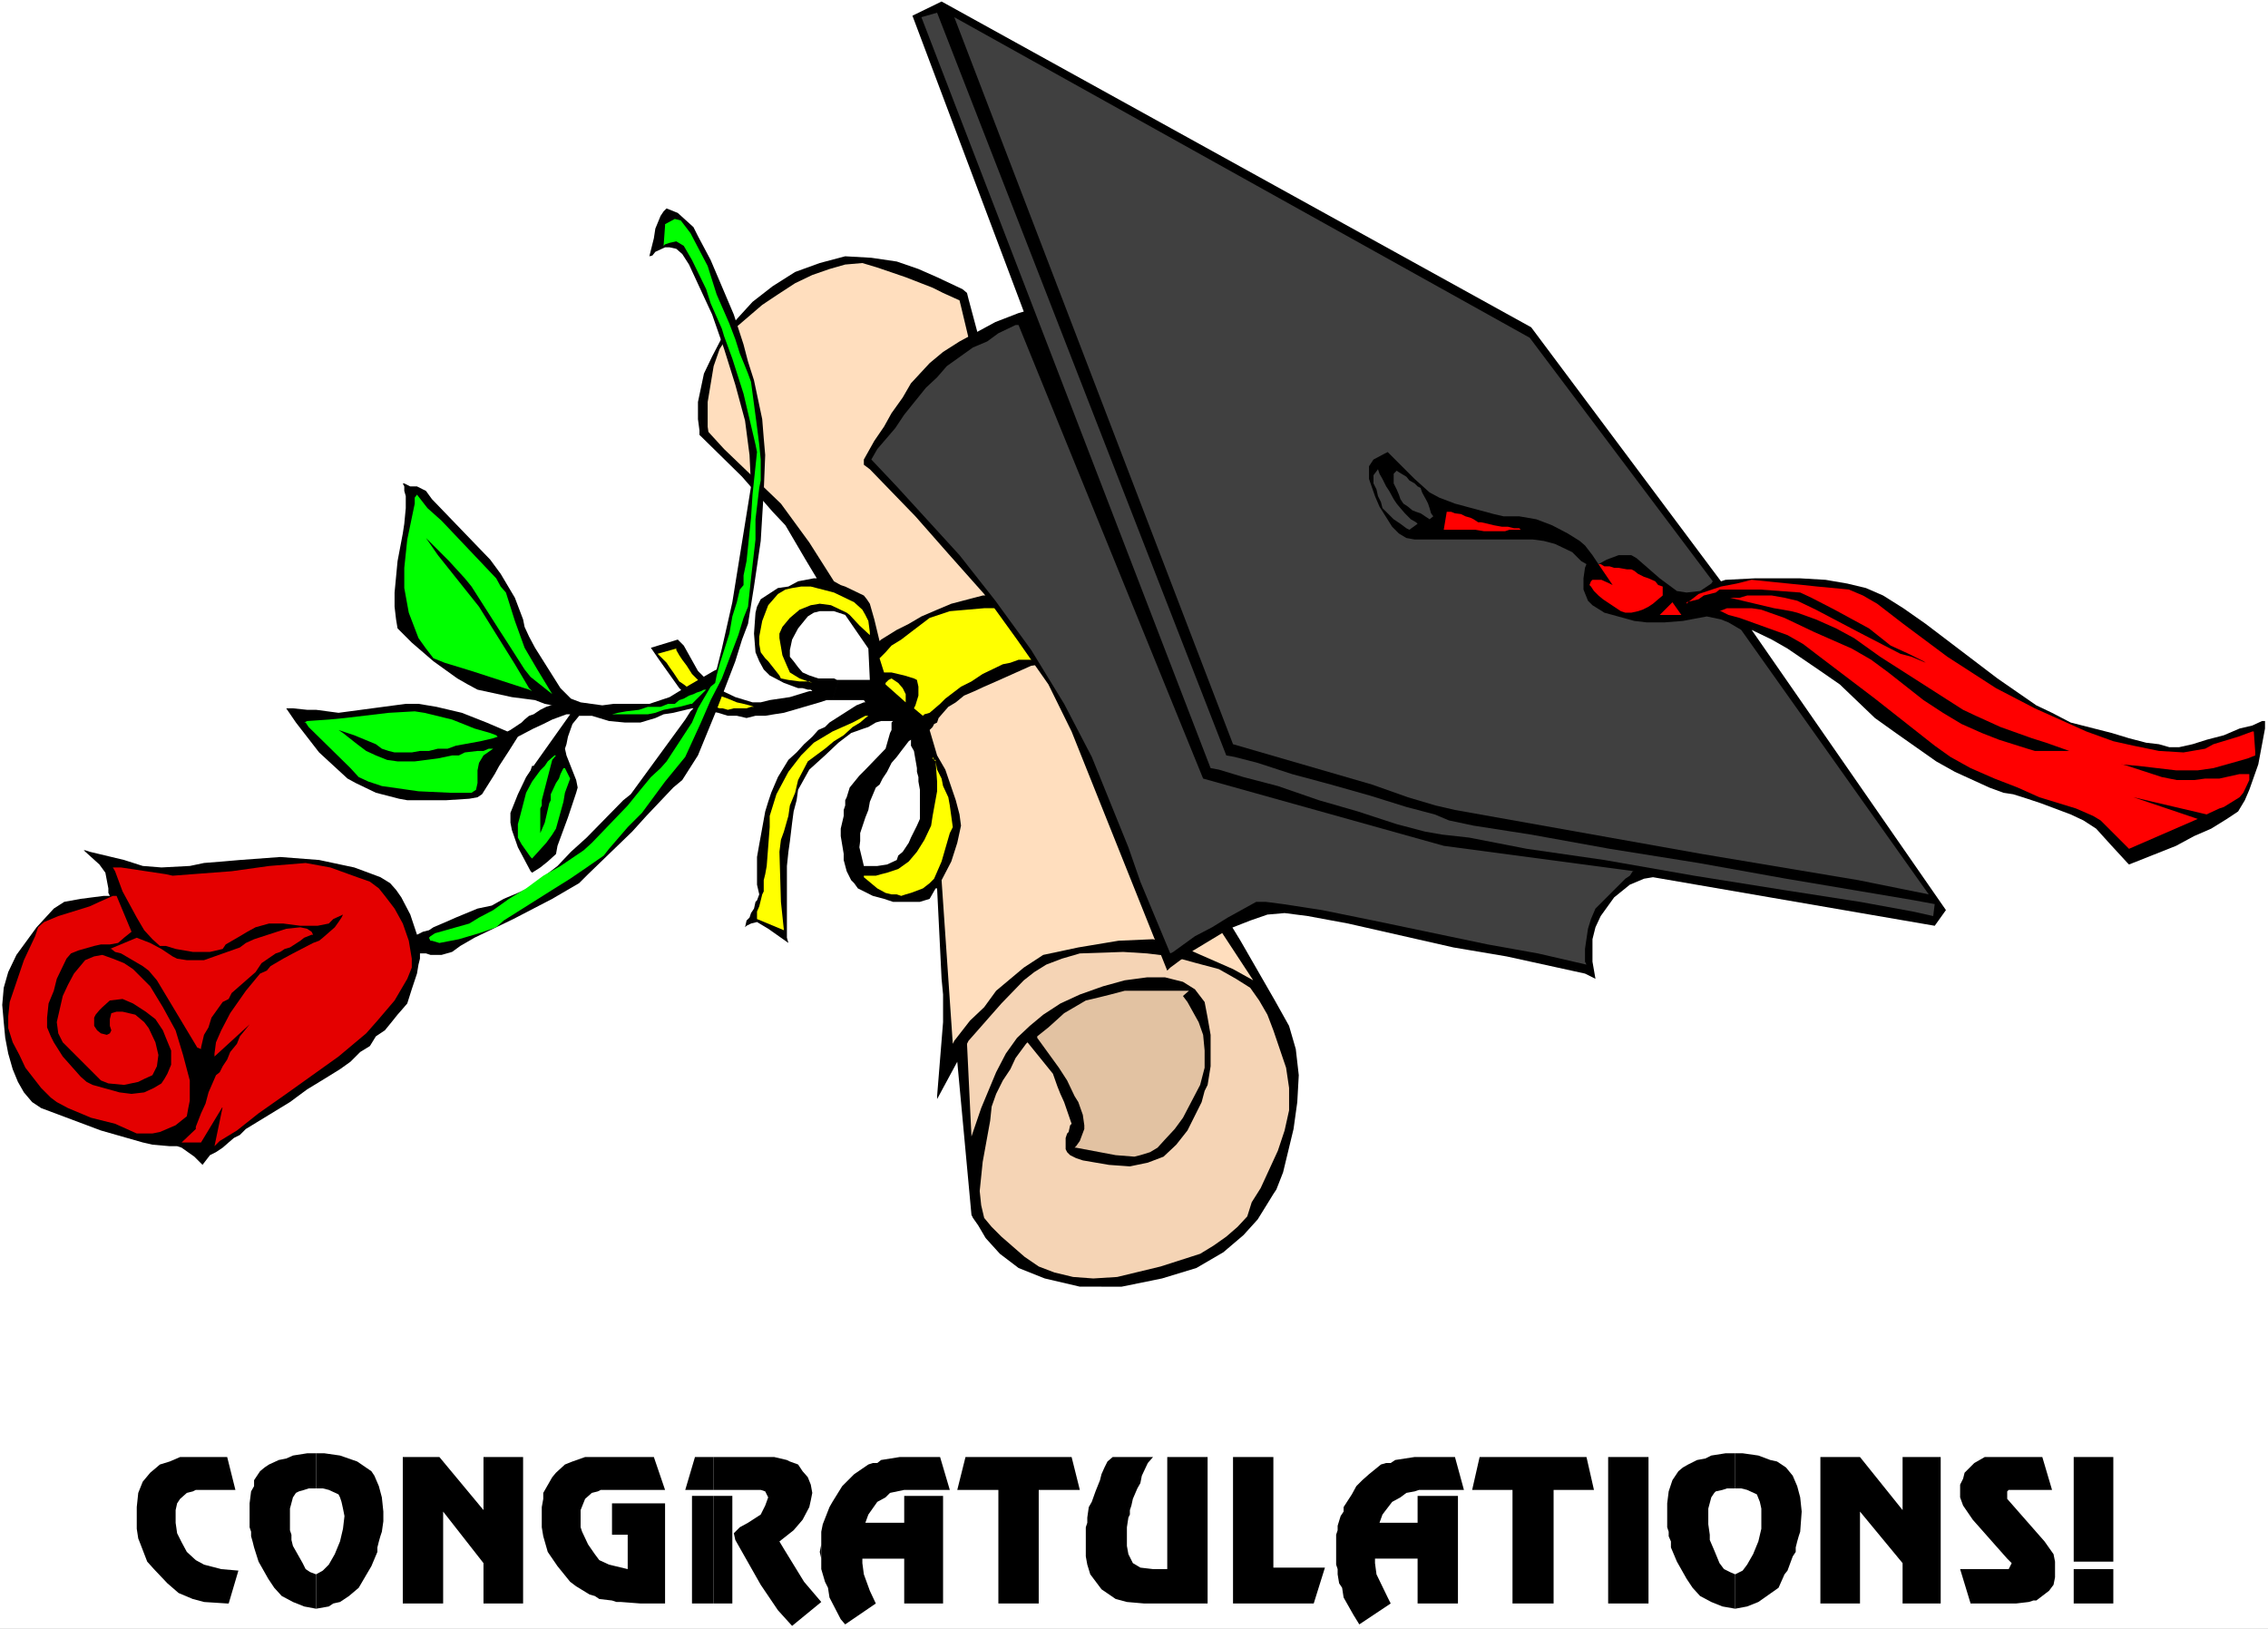
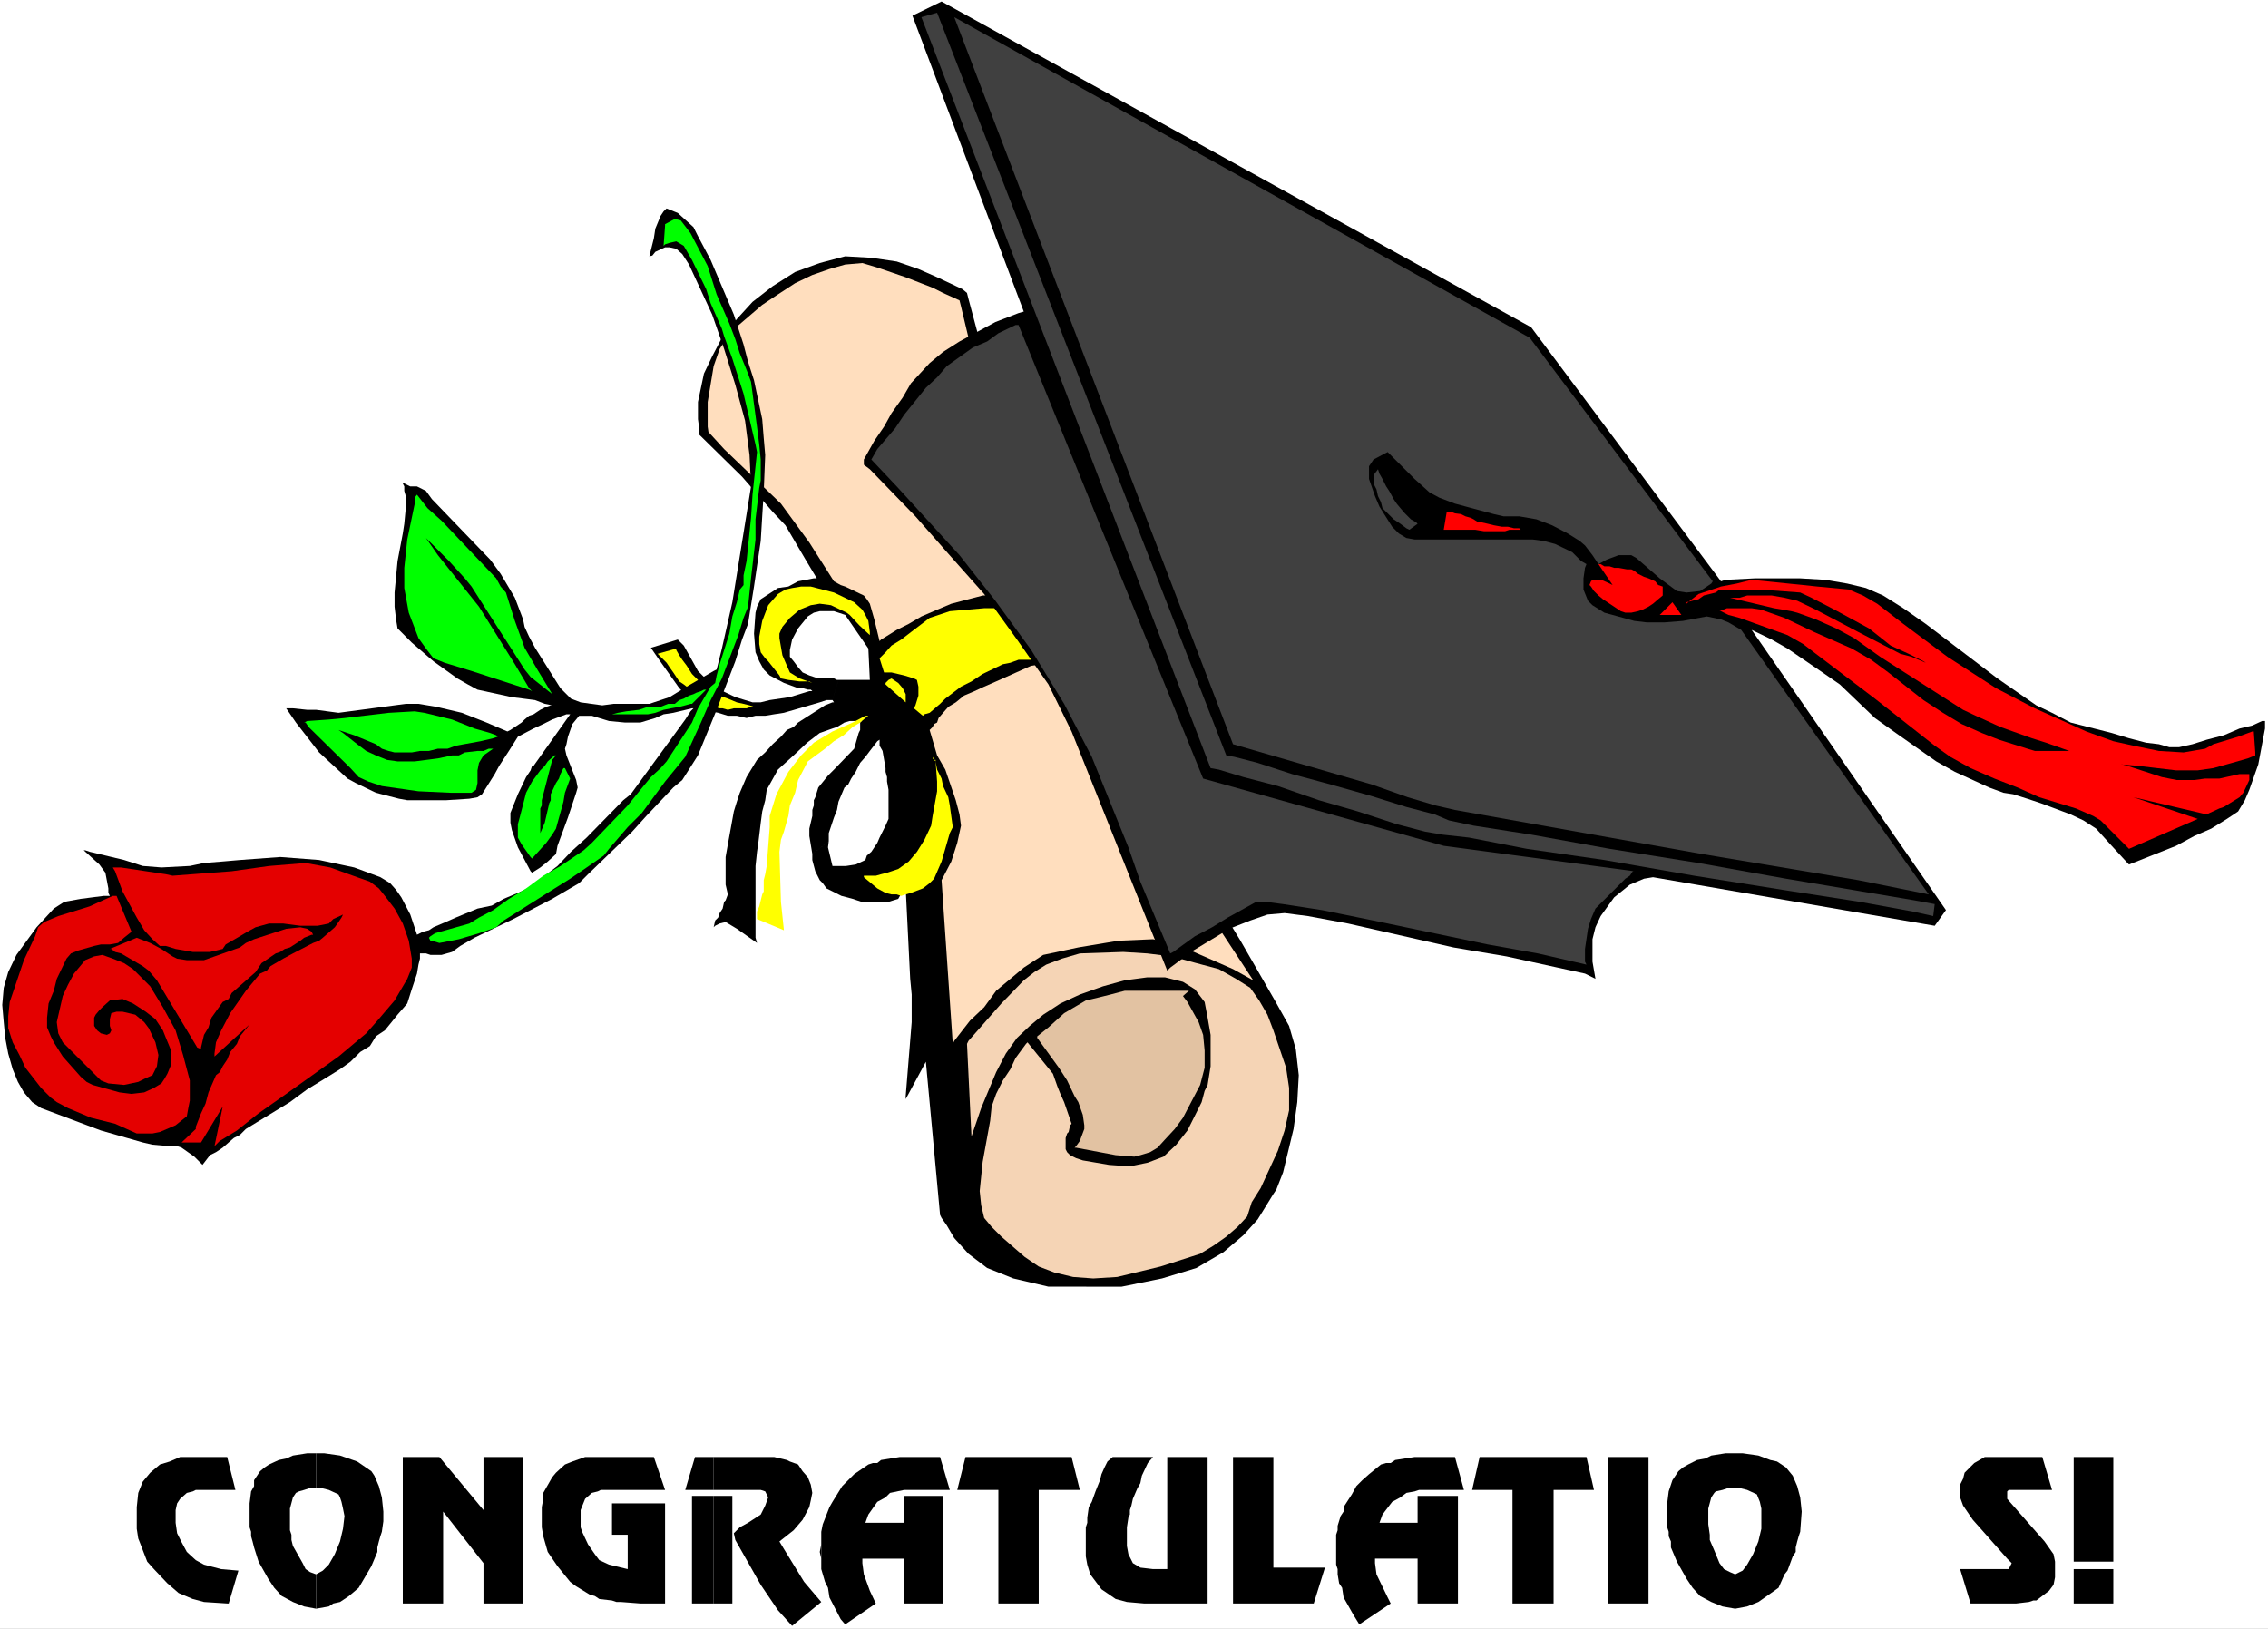
<svg xmlns="http://www.w3.org/2000/svg" xmlns:ns1="http://sodipodi.sourceforge.net/DTD/sodipodi-0.dtd" xmlns:ns2="http://www.inkscape.org/namespaces/inkscape" version="1.0" width="129.766mm" height="93.217mm" id="svg57" ns1:docname="Congratulations Title 5.wmf">
  <rect width="100%" height="100%" fill="#333333" stroke="none" />
  <ns1:namedview id="namedview57" pagecolor="#ffffff" bordercolor="#000000" borderopacity="0.25" ns2:showpageshadow="2" ns2:pageopacity="0.0" ns2:pagecheckerboard="0" ns2:deskcolor="#d1d1d1" ns2:document-units="mm" />
  <defs id="defs1">
    <pattern id="WMFhbasepattern" patternUnits="userSpaceOnUse" width="6" height="6" x="0" y="0" />
  </defs>
  <path style="fill:#ffffff;fill-opacity:1;fill-rule:evenodd;stroke:none" d="M 0,352.317 H 490.455 V 0 H 0 Z" id="path1" />
-   <path style="fill:#000000;fill-opacity:1;fill-rule:evenodd;stroke:none" d="m 242.561,278.298 8.726,-1.778 7.434,-2.263 5.818,-3.394 4.363,-3.717 3.07,-3.394 2.101,-3.394 1.293,-2.101 0.646,-0.97 1.454,-3.717 2.262,-9.374 0.808,-5.818 0.323,-5.818 -0.646,-5.656 -1.454,-5.01 -3.07,-5.495 -7.434,-12.929 -4.04,-6.626 -7.11,-11.151 -4.363,-6.465 -5.01,-9.212 -8.888,-17.131 -1.939,-4.364 -16.968,-44.605 -10.504,-39.272 -0.323,-1.293 -0.97,-0.808 -5.494,-2.586 -4.04,-1.778 -4.686,-1.616 -5.494,-0.808 -5.656,-0.323 -5.494,1.455 -5.333,1.939 -4.848,3.071 -4.363,3.394 -3.394,3.717 -3.232,4.04 -2.101,4.04 -1.778,3.717 -1.293,6.141 v 3.717 l 0.323,2.424 v 0.97 l 9.211,9.05 6.626,7.596 2.747,2.909 4.363,7.434 2.424,4.04 h -0.646 l -3.394,0.646 -2.101,1.131 -2.262,0.323 -3.717,2.424 -0.808,1.616 -0.323,1.293 -0.323,4.525 0.323,4.04 0.808,1.939 0.97,1.778 1.293,1.293 3.07,1.616 3.07,1.131 h 0.97 l 1.131,0.323 h 0.646 l 0.323,0.323 h -0.646 l -4.202,1.293 -4.363,0.646 -1.939,0.485 h -1.778 l -3.717,-1.131 -3.394,-1.616 -1.616,-1.455 -1.778,-1.293 -1.293,-1.293 -3.07,-5.495 -1.293,-1.293 -5.818,1.778 1.778,2.586 4.363,6.141 1.616,1.616 1.778,1.778 1.293,0.646 2.101,0.97 1.616,0.323 2.101,0.646 h 1.939 l 2.101,0.485 1.939,-0.485 h 2.101 l 1.939,-0.323 2.101,-0.323 7.757,-2.263 1.454,-0.485 h 1.293 l 1.293,-4.364 h -0.323 l -0.646,-0.323 h -3.394 l -1.939,-0.646 -1.454,-0.646 -0.97,-1.131 -0.97,-1.293 -0.808,-0.97 v -1.455 l 0.485,-2.263 1.293,-2.424 2.101,-2.586 1.293,-0.808 1.293,-0.323 h 3.07 l 2.424,0.808 5.01,7.273 0.323,6.788 h -0.323 -6.464 l -1.293,4.364 h 3.394 2.101 1.293 l 0.323,0.485 h -0.323 l -1.616,0.646 -5.818,3.717 -0.97,0.97 -1.454,0.646 -1.293,1.455 -1.778,1.616 -1.616,1.778 -1.778,1.616 -2.262,3.717 -1.454,3.394 -0.646,1.939 -0.646,2.101 -1.293,7.111 -0.485,2.747 v 5.98 l 0.485,2.101 -0.485,1.293 -0.323,0.323 -0.323,1.455 -0.646,0.97 -0.323,0.97 -0.646,0.646 -0.323,1.455 0.323,-0.323 0.97,-0.485 1.293,-0.323 2.424,1.455 4.363,3.071 -0.323,-1.131 v -15.515 l 0.323,-3.071 0.323,-2.263 0.485,-4.04 0.323,-2.424 0.646,-2.424 0.323,-2.263 2.424,-4.364 3.394,-3.071 2.909,-2.747 2.747,-2.101 2.747,-0.97 0.97,-0.323 1.616,-0.97 1.131,-0.323 h 2.586 l -0.323,0.323 v 1.616 l -0.323,0.646 -0.323,1.131 -0.646,2.263 -4.363,4.525 -1.293,1.293 -2.101,2.586 -0.646,2.101 -0.323,0.646 v 1.131 l -0.323,0.97 v 1.293 l -0.646,2.747 v 1.616 l 0.646,3.879 3.555,-2.747 v -1.778 l 1.131,-3.394 0.646,-1.616 0.323,-1.778 1.293,-3.071 0.808,-0.646 0.646,-1.293 0.97,-1.455 0.97,-1.939 1.131,-1.293 0.97,-1.293 1.616,-2.101 0.485,-0.323 V 161.29 l 0.646,1.131 0.646,3.717 v 0.808 l 0.323,1.131 v 0.97 l 0.323,1.778 v 1.293 1.616 1.778 1.616 l -0.646,1.455 -0.646,1.293 -0.646,1.293 -0.485,1.131 -1.293,1.939 -0.97,0.808 -0.323,0.97 -2.101,0.97 -2.101,0.323 h -2.909 l -0.97,-4.04 0.162,-1.293 -3.555,2.747 v 1.293 l 0.646,2.424 0.97,1.939 0.646,0.646 0.808,1.131 3.232,1.616 2.424,0.646 1.939,0.646 h 2.424 1.778 1.616 l 2.101,-0.646 1.293,-2.263 h 0.323 l 0.97,19.555 0.323,3.394 v 2.747 3.232 l -1.293,16 v 0.646 l 4.363,-8.081 3.07,33.131 0.323,0.646 1.131,1.616 1.616,2.747 3.07,3.394 4.04,3.071 5.656,2.263 7.595,1.778 z" id="path2" />
+   <path style="fill:#000000;fill-opacity:1;fill-rule:evenodd;stroke:none" d="m 242.561,278.298 8.726,-1.778 7.434,-2.263 5.818,-3.394 4.363,-3.717 3.07,-3.394 2.101,-3.394 1.293,-2.101 0.646,-0.97 1.454,-3.717 2.262,-9.374 0.808,-5.818 0.323,-5.818 -0.646,-5.656 -1.454,-5.01 -3.07,-5.495 -7.434,-12.929 -4.04,-6.626 -7.11,-11.151 -4.363,-6.465 -5.01,-9.212 -8.888,-17.131 -1.939,-4.364 -16.968,-44.605 -10.504,-39.272 -0.323,-1.293 -0.97,-0.808 -5.494,-2.586 -4.04,-1.778 -4.686,-1.616 -5.494,-0.808 -5.656,-0.323 -5.494,1.455 -5.333,1.939 -4.848,3.071 -4.363,3.394 -3.394,3.717 -3.232,4.04 -2.101,4.04 -1.778,3.717 -1.293,6.141 v 3.717 l 0.323,2.424 v 0.97 l 9.211,9.05 6.626,7.596 2.747,2.909 4.363,7.434 2.424,4.04 h -0.646 l -3.394,0.646 -2.101,1.131 -2.262,0.323 -3.717,2.424 -0.808,1.616 -0.323,1.293 -0.323,4.525 0.323,4.04 0.808,1.939 0.97,1.778 1.293,1.293 3.07,1.616 3.07,1.131 h 0.97 l 1.131,0.323 h 0.646 l 0.323,0.323 h -0.646 l -4.202,1.293 -4.363,0.646 -1.939,0.485 h -1.778 l -3.717,-1.131 -3.394,-1.616 -1.616,-1.455 -1.778,-1.293 -1.293,-1.293 -3.07,-5.495 -1.293,-1.293 -5.818,1.778 1.778,2.586 4.363,6.141 1.616,1.616 1.778,1.778 1.293,0.646 2.101,0.97 1.616,0.323 2.101,0.646 h 1.939 l 2.101,0.485 1.939,-0.485 h 2.101 l 1.939,-0.323 2.101,-0.323 7.757,-2.263 1.454,-0.485 h 1.293 l 1.293,-4.364 h -0.323 l -0.646,-0.323 h -3.394 l -1.939,-0.646 -1.454,-0.646 -0.97,-1.131 -0.97,-1.293 -0.808,-0.97 v -1.455 l 0.485,-2.263 1.293,-2.424 2.101,-2.586 1.293,-0.808 1.293,-0.323 h 3.07 l 2.424,0.808 5.01,7.273 0.323,6.788 h -0.323 -6.464 l -1.293,4.364 l 0.323,0.485 h -0.323 l -1.616,0.646 -5.818,3.717 -0.97,0.97 -1.454,0.646 -1.293,1.455 -1.778,1.616 -1.616,1.778 -1.778,1.616 -2.262,3.717 -1.454,3.394 -0.646,1.939 -0.646,2.101 -1.293,7.111 -0.485,2.747 v 5.98 l 0.485,2.101 -0.485,1.293 -0.323,0.323 -0.323,1.455 -0.646,0.97 -0.323,0.97 -0.646,0.646 -0.323,1.455 0.323,-0.323 0.97,-0.485 1.293,-0.323 2.424,1.455 4.363,3.071 -0.323,-1.131 v -15.515 l 0.323,-3.071 0.323,-2.263 0.485,-4.04 0.323,-2.424 0.646,-2.424 0.323,-2.263 2.424,-4.364 3.394,-3.071 2.909,-2.747 2.747,-2.101 2.747,-0.97 0.97,-0.323 1.616,-0.97 1.131,-0.323 h 2.586 l -0.323,0.323 v 1.616 l -0.323,0.646 -0.323,1.131 -0.646,2.263 -4.363,4.525 -1.293,1.293 -2.101,2.586 -0.646,2.101 -0.323,0.646 v 1.131 l -0.323,0.97 v 1.293 l -0.646,2.747 v 1.616 l 0.646,3.879 3.555,-2.747 v -1.778 l 1.131,-3.394 0.646,-1.616 0.323,-1.778 1.293,-3.071 0.808,-0.646 0.646,-1.293 0.97,-1.455 0.97,-1.939 1.131,-1.293 0.97,-1.293 1.616,-2.101 0.485,-0.323 V 161.29 l 0.646,1.131 0.646,3.717 v 0.808 l 0.323,1.131 v 0.97 l 0.323,1.778 v 1.293 1.616 1.778 1.616 l -0.646,1.455 -0.646,1.293 -0.646,1.293 -0.485,1.131 -1.293,1.939 -0.97,0.808 -0.323,0.97 -2.101,0.97 -2.101,0.323 h -2.909 l -0.97,-4.04 0.162,-1.293 -3.555,2.747 v 1.293 l 0.646,2.424 0.97,1.939 0.646,0.646 0.808,1.131 3.232,1.616 2.424,0.646 1.939,0.646 h 2.424 1.778 1.616 l 2.101,-0.646 1.293,-2.263 h 0.323 l 0.97,19.555 0.323,3.394 v 2.747 3.232 l -1.293,16 v 0.646 l 4.363,-8.081 3.07,33.131 0.323,0.646 1.131,1.616 1.616,2.747 3.07,3.394 4.04,3.071 5.656,2.263 7.595,1.778 z" id="path2" />
  <path style="fill:#ffff00;fill-opacity:1;fill-rule:evenodd;stroke:none" d="m 169.518,179.876 0.97,-3.394 0.323,-2.263 1.131,-2.747 0.646,-2.747 2.101,-4.04 3.717,-2.747 1.939,-1.616 2.101,-1.293 1.939,-1.778 1.616,-0.97 1.131,-0.97 0.646,-0.485 h -0.646 l -2.747,1.455 -4.363,1.939 -4.04,2.424 -2.747,2.747 -2.747,3.555 -1.293,2.424 -1.293,2.424 -1.454,4.687 v 2.424 l -0.646,8.404 -0.323,1.778 -0.323,1.293 v 1.293 1.131 l -0.323,0.646 -0.646,2.586 -0.485,1.131 v 1.293 0.323 l 5.818,2.424 -0.646,-6.141 -0.323,-10.828 0.323,-2.586 z" id="path3" />
  <path style="fill:#ffff00;fill-opacity:1;fill-rule:evenodd;stroke:none" d="m 201.677,163.068 -0.646,-1.455 v -0.323 0.323 z" id="path4" />
  <path style="fill:#ffff00;fill-opacity:1;fill-rule:evenodd;stroke:none" d="m 199.576,192.158 1.454,-1.131 0.97,-0.97 1.616,-3.717 1.778,-6.141 0.646,-1.293 -0.646,-4.687 -0.323,-1.778 -1.131,-2.424 -0.323,-1.616 -0.97,-1.939 -0.323,-1.778 0.323,4.364 v 2.101 l -0.97,5.333 -0.323,2.101 -1.454,3.071 -1.616,2.586 -1.778,2.101 -2.262,1.616 -2.424,0.808 -1.293,0.323 -1.131,0.323 h -2.586 v 0.323 l 2.909,2.424 1.778,0.97 1.293,0.323 h 1.131 l 0.97,0.323 0.97,-0.323 1.131,-0.323 z" id="path5" />
  <path style="fill:#ffff00;fill-opacity:1;fill-rule:evenodd;stroke:none" d="m 201.677,163.068 v 0.97 l 0.646,0.646 v -0.323 h -0.323 l -0.323,-0.646 z" id="path6" />
  <path style="fill:#f5d4b5;fill-opacity:1;fill-rule:evenodd;stroke:none" d="m 210.08,245.814 2.101,-6.141 3.232,-7.757 2.101,-4.04 2.424,-3.394 2.747,-2.586 2.909,-2.424 3.717,-2.424 4.202,-1.939 5.01,-1.778 4.686,-1.293 4.848,-0.646 h 3.878 l 3.878,0.97 2.586,1.616 2.101,2.747 0.646,3.394 0.646,3.717 v 3.394 3.394 l -0.646,4.04 -0.646,1.293 -0.646,2.424 -3.07,6.141 -2.424,3.071 -2.747,2.586 -3.394,1.293 -3.878,0.808 -4.525,-0.323 -5.656,-0.97 -1.454,-0.485 -1.293,-0.646 -0.646,-0.646 -0.323,-0.646 v -2.424 l 0.323,-0.97 0.323,-0.323 0.323,-1.455 0.323,-0.323 -1.616,-4.687 -0.808,-1.778 -0.646,-1.616 -0.97,-2.747 -5.494,-6.788 -0.323,0.323 -2.262,3.071 -1.131,2.424 -1.616,2.424 -1.454,2.909 -0.97,2.747 -0.323,3.071 -1.616,8.889 -0.646,6.303 0.323,3.071 0.646,2.747 1.616,1.939 2.101,2.101 5.01,4.364 3.07,2.101 3.394,1.293 4.04,0.97 4.363,0.323 5.171,-0.323 9.373,-2.263 8.565,-2.747 2.909,-1.778 2.747,-1.939 2.424,-2.101 2.101,-2.263 0.97,-3.071 1.939,-3.071 3.717,-8.081 1.454,-4.364 0.97,-4.364 v -4.848 l -0.646,-4.364 -2.747,-8.081 -1.293,-3.394 -1.778,-3.071 -1.939,-2.747 -3.07,-1.939 -3.717,-2.101 -4.848,-1.293 -5.333,-1.455 -5.333,-0.646 -5.171,-0.323 -9.373,0.323 -3.878,1.131 -3.394,1.293 -2.586,1.616 -2.262,1.778 -4.848,5.01 -7.11,8.081 -0.323,0.646 z" id="path7" />
  <path style="fill:#e2c2a2;fill-opacity:1;fill-rule:evenodd;stroke:none" d="m 255.813,215.43 0.97,1.293 2.424,4.364 0.97,2.747 0.323,3.394 v 3.717 l -0.97,3.717 -3.717,7.111 -1.778,2.424 -2.101,2.263 -1.616,1.778 -1.616,0.97 -2.101,0.646 -1.293,0.323 -4.04,-0.323 -8.565,-1.616 h -0.323 l 0.323,-0.323 0.808,-1.131 0.97,-2.586 v -0.808 l -0.323,-2.263 -0.97,-2.747 -0.808,-1.293 -1.616,-3.394 -1.778,-2.747 -4.686,-6.465 v -0.323 l 2.424,-1.939 1.616,-1.455 1.778,-1.616 4.686,-2.747 2.747,-0.646 2.586,-0.646 3.07,-0.808 h 3.394 9.858 0.646 z" id="path8" />
  <path style="fill:#ffdebe;fill-opacity:1;fill-rule:evenodd;stroke:none" d="m 207.494,64.969 0.323,1.293 6.626,27.797 2.101,6.788 4.04,10.182 2.424,5.333 4.686,12.121 0.646,1.455 -2.101,-0.646 -1.939,-0.485 h -2.424 l -3.07,-0.323 -6.302,0.323 -6.787,1.778 -3.07,1.293 -3.394,1.455 -2.747,1.616 -2.586,1.293 -3.394,2.101 -0.323,0.323 -1.131,-4.687 -0.97,-3.394 -0.646,-0.97 -0.646,-0.808 -4.04,-1.939 -0.97,-0.323 -1.454,-0.808 -5.333,-8.404 -6.141,-8.404 -12.282,-11.798 -3.394,-3.717 -0.162,-1.131 v -5.333 l 1.293,-7.757 1.293,-3.717 2.424,-3.717 6.787,-5.818 3.394,-2.263 3.717,-2.424 3.717,-1.778 3.717,-1.293 3.394,-0.97 3.717,-0.323 3.232,0.97 6.141,2.101 5.818,2.263 2.262,1.131 z" id="path9" />
  <path style="fill:#ffff00;fill-opacity:1;fill-rule:evenodd;stroke:none" d="m 228.664,131.876 4.848,12.121 -3.878,-0.97 -5.01,-0.323 h -4.363 l -1.778,0.646 -1.616,0.323 -4.363,2.101 -2.424,1.616 -2.262,1.131 -3.394,2.586 -1.131,1.131 -2.262,1.939 -1.131,0.323 -0.323,0.323 -1.939,-1.616 0.323,-0.646 0.646,-2.101 v -0.97 -0.97 l -0.323,-1.455 -0.646,-0.323 -2.101,-0.646 -2.747,-0.646 h -1.616 l -0.97,-3.071 0.323,-0.323 0.97,-0.97 1.293,-1.455 2.101,-1.293 2.101,-1.616 4.04,-3.071 1.939,-0.646 2.424,-0.808 7.434,-0.646 h 15.19 z" id="path10" />
  <path style="fill:#ffdebe;fill-opacity:1;fill-rule:evenodd;stroke:none" d="m 234.158,145.452 -1.454,-0.646 -1.293,-0.485 -3.717,-0.97 -2.424,0.323 -2.262,0.323 -7.595,3.394 -2.586,1.131 -2.101,0.97 -2.262,0.97 -1.778,1.455 -1.616,0.97 -1.131,1.293 -0.97,1.131 -0.323,0.97 -0.646,0.323 -0.323,0.646 -0.646,0.646 1.616,5.495 1.778,3.071 2.262,6.626 0.808,3.071 0.323,2.424 -0.808,3.717 -1.293,4.04 -2.101,4.04 2.424,35.393 0.323,-0.646 3.394,-4.364 3.07,-2.909 2.586,-3.555 5.979,-5.01 4.202,-2.747 7.595,-1.616 8.726,-1.455 7.434,-0.323 3.07,0.808 2.262,0.646 2.747,0.97 9.211,4.04 4.363,2.424 -6.464,-9.858 -13.251,-20.525 -1.616,-4.525 -7.434,-15.838 z" id="path11" />
  <path style="fill:#ffff00;fill-opacity:1;fill-rule:evenodd;stroke:none" d="m 188.102,137.371 v -0.646 l -0.323,-2.424 -0.646,-1.293 -0.646,-1.131 -1.778,-1.616 -4.363,-2.101 -5.01,-1.293 h -2.101 l -1.939,0.323 -1.454,0.323 -1.616,0.97 -2.101,2.424 -1.293,3.394 -0.646,3.394 v 1.616 l 0.323,1.778 0.97,1.293 0.646,0.646 2.424,3.071 0.323,0.646 1.616,0.323 2.424,0.323 h 0.97 1.131 l 0.646,0.323 -2.747,-0.97 -2.101,-1.293 -0.646,-1.455 -0.97,-2.263 -0.646,-3.717 v -0.97 l 0.646,-1.455 1.616,-1.939 2.101,-1.778 2.424,-0.97 1.939,-0.323 2.424,0.323 3.394,1.616 0.646,0.485 2.101,2.263 z" id="path12" />
  <path style="fill:#ffff00;fill-opacity:1;fill-rule:evenodd;stroke:none" d="m 146.248,140.28 v 0.323 l 0.646,1.131 0.646,0.97 0.97,1.293 1.131,1.778 1.293,1.293 0.97,1.455 1.293,0.97 1.131,0.323 1.293,0.646 1.778,0.646 1.939,0.808 1.454,0.323 1.293,0.323 0.97,0.323 h 0.646 -0.323 -0.97 l -0.97,0.323 h -1.454 -1.293 l -1.293,0.323 -1.131,-0.323 h -0.646 l -0.97,-0.323 -0.97,-0.646 -1.454,-1.131 -1.616,-0.646 -1.293,-1.293 -1.454,-1.131 -0.97,-0.646 -0.646,-0.97 -0.646,-0.97 -0.808,-1.131 -0.646,-0.97 -0.646,-0.646 -0.97,-0.97 -0.323,-0.323 z" id="path13" />
  <path style="fill:#ffff00;fill-opacity:1;fill-rule:evenodd;stroke:none" d="m 191.496,148.038 v -0.323 l 0.646,-0.646 0.646,-0.323 1.454,0.97 0.97,1.131 0.646,1.293 v 0.97 0.808 z" id="path14" />
  <path style="fill:#000000;fill-opacity:1;fill-rule:evenodd;stroke:none" d="m 277.79,197.491 5.01,0.646 8.726,1.616 22.786,5.172 11.474,1.939 16.968,3.717 2.262,1.131 -0.646,-3.717 v -4.848 l 0.646,-2.586 1.131,-2.424 2.909,-4.04 3.394,-2.747 3.07,-1.293 1.939,-0.323 60.923,10.505 2.424,-3.394 -42.016,-60.605 4.363,2.101 3.394,1.939 7.11,4.848 4.202,2.909 7.595,7.273 4.525,3.232 4.363,3.071 4.363,3.071 4.04,2.263 7.434,3.394 3.07,1.131 2.101,0.323 3.07,0.97 2.909,0.97 6.464,2.424 2.747,1.293 2.747,1.778 3.07,3.394 3.717,4.04 0.323,0.323 10.181,-4.04 3.878,-2.101 3.717,-1.616 3.394,-2.101 2.424,-1.616 1.454,-2.424 0.97,-2.263 1.939,-5.495 1.454,-7.757 v -1.616 h -0.646 l -2.101,0.97 -2.747,0.646 -3.394,1.455 -3.717,0.97 -3.07,0.97 -2.909,0.646 h -2.101 l -2.262,-0.646 -2.747,-0.323 -3.717,-0.97 -3.717,-1.131 -8.888,-2.263 -4.04,-2.101 -3.394,-1.616 -8.403,-5.818 -15.514,-11.798 -4.848,-3.394 -4.363,-2.747 -3.717,-1.616 -4.04,-0.97 -4.686,-0.808 -5.494,-0.323 h -9.858 l -6.302,0.323 -0.97,0.323 -41.046,-54.948 -127.502,-70.463 -6.302,3.071 24.078,63.999 -1.131,0.323 -5.01,1.939 -7.757,4.202 -3.555,2.263 -2.909,2.424 -4.04,4.364 -1.778,3.071 -2.424,3.394 -1.616,2.909 -2.101,3.071 -2.262,4.04 v 1.131 l 1.293,0.97 9.858,10.182 7.11,8.081 7.757,8.727 7.11,9.858 6.787,9.697 5.01,10.182 7.434,18.586 13.251,33.131 0.646,-0.646 5.01,-3.717 7.757,-4.687 4.525,-1.778 3.717,-1.293 z" id="path15" />
  <path style="fill:#404040;fill-opacity:1;fill-rule:evenodd;stroke:none" d="m 343.076,208.643 -0.323,-0.646 v -2.747 l 0.646,-4.364 0.646,-2.101 0.97,-2.263 6.464,-6.465 0.97,-0.646 0.646,-0.97 h 0.323 l -41.208,-5.495 -52.035,-14.545 -39.915,-98.099 h -0.646 l -3.717,1.778 -2.424,1.778 -3.07,1.293 -5.656,4.04 -2.101,2.424 -2.424,2.263 -4.686,5.818 -1.939,2.909 -3.878,4.525 -1.293,2.263 5.494,5.818 13.574,14.868 7.757,9.858 7.757,10.666 7.11,11.636 5.979,11.475 7.918,19.555 2.586,7.434 6.464,15.515 0.646,-0.323 4.686,-3.394 3.717,-1.939 3.394,-2.101 6.141,-3.394 h 2.101 l 3.717,0.485 8.403,1.293 11.15,2.263 24.725,5.172 10.827,1.939 z" id="path16" />
  <path style="fill:#404040;fill-opacity:1;fill-rule:evenodd;stroke:none" d="m 202.646,2.747 -3.394,0.97 62.539,162.421 1.778,0.323 5.333,1.616 7.434,1.939 8.888,3.071 8.403,2.424 8.403,2.747 6.141,1.616 3.717,0.646 5.818,0.646 12.443,2.424 16.806,2.424 19.392,3.394 19.23,3.071 16.645,2.586 11.474,2.101 4.363,0.97 0.323,-2.586 -4.363,-0.808 -11.474,-1.939 -16.322,-2.747 -18.907,-3.394 -19.23,-3.071 -16.968,-3.071 -12.443,-1.939 -5.333,-1.131 -3.07,-1.293 -6.141,-1.616 -7.757,-2.424 -8.565,-2.424 -8.403,-2.263 -7.434,-2.424 -5.01,-1.293 -1.778,-0.323 z" id="path17" />
  <path style="fill:#404040;fill-opacity:1;fill-rule:evenodd;stroke:none" d="m 206.363,3.717 60.277,157.25 30.058,8.727 7.757,2.747 5.979,1.778 4.202,0.97 53.49,9.535 33.774,5.656 15.19,3.071 -40.562,-57.211 -2.747,-1.616 -1.616,-0.646 -3.07,-0.646 -5.171,0.97 -4.04,0.323 H 356.166 l -2.747,-0.323 -4.686,-1.293 -1.778,-0.485 -2.586,-1.616 -0.97,-0.97 -0.97,-2.424 v -0.97 -1.455 l 0.323,-2.263 0.323,-0.808 -1.131,-0.646 -1.939,-1.939 -3.717,-1.778 -2.424,-0.646 -2.424,-0.323 h -15.029 -10.504 l -1.778,-0.323 -1.616,-0.97 -1.454,-1.455 -2.747,-4.364 -0.97,-2.263 -1.293,-3.717 v -2.747 l 0.97,-1.455 2.424,-1.293 0.646,-0.323 5.818,5.818 3.232,2.909 2.101,1.131 3.394,1.293 8.403,2.263 2.101,0.485 h 1.939 1.454 l 3.717,0.646 3.394,1.293 3.394,1.778 2.586,1.616 1.131,0.97 1.616,2.101 1.293,1.939 1.778,-0.97 2.586,-0.97 h 1.454 1.293 l 1.131,0.646 5.01,4.364 3.717,2.747 2.101,0.323 2.909,-0.323 2.424,-1.616 0.323,-0.485 -39.592,-52.686 z" id="path18" />
  <path style="fill:#ff0000;fill-opacity:1;fill-rule:evenodd;stroke:none" d="m 353.419,123.472 0.808,0.646 1.293,0.646 0.97,0.323 1.454,0.646 0.646,0.808 0.97,0.323 v 0.97 0.97 l -0.97,0.808 -1.131,0.97 -0.97,0.646 -1.293,0.646 -0.97,0.323 -1.454,0.323 h -1.293 l -0.97,-0.323 -1.454,-0.97 -0.97,-0.646 -1.454,-0.97 -0.97,-0.808 -0.97,-0.97 -0.646,-0.97 -0.323,-0.323 0.323,-0.808 0.323,-0.323 h 0.323 0.97 0.646 l 1.778,0.808 0.646,0.323 -3.07,-4.525 h 0.485 l 0.808,0.485 h 1.131 l 0.97,0.323 h 0.97 l 1.778,0.323 h 0.97 z" id="path19" />
-   <path style="fill:#404040;fill-opacity:1;fill-rule:evenodd;stroke:none" d="m 302.03,101.816 -0.646,0.646 v 1.131 0.97 l 0.646,1.293 0.485,1.131 0.323,0.97 0.646,0.97 0.97,0.646 0.97,0.808 0.808,0.323 0.97,0.323 0.97,0.646 0.97,0.646 0.808,-0.646 -0.485,-0.646 -0.323,-1.131 -0.323,-0.97 -0.323,-0.646 -0.97,-1.778 -0.323,-0.97 -0.646,-0.323 -0.646,-0.646 -1.131,-0.646 -0.646,-0.808 -1.616,-0.97 z" id="path20" />
  <path style="fill:#404040;fill-opacity:1;fill-rule:evenodd;stroke:none" d="m 297.99,101.493 -0.97,1.293 v 0.808 0.97 l 0.646,1.293 0.323,1.455 0.646,1.293 0.323,1.293 1.131,1.131 1.293,1.293 1.454,0.97 1.293,0.97 0.646,0.323 1.778,-1.293 -0.323,-0.323 -1.131,-0.646 -1.293,-1.293 -0.97,-1.131 -0.808,-0.97 -0.646,-0.97 -0.97,-1.778 -0.646,-0.97 -0.808,-1.616 -0.646,-1.131 z" id="path21" />
  <path style="fill:#ff0000;fill-opacity:1;fill-rule:evenodd;stroke:none" d="m 312.857,110.705 h 0.485 0.485 l 0.808,0.323 1.293,0.162 0.97,0.485 1.131,0.323 0.646,0.323 0.97,0.646 h 0.646 l 1.454,0.323 1.293,0.323 1.778,0.323 h 1.293 l 1.293,0.323 h 1.131 l 0.323,0.323 h -0.323 -1.131 -0.97 l -0.97,0.323 h -0.646 -0.808 -1.293 -1.778 l -1.939,-0.323 h -2.101 -1.939 -1.454 -0.97 -0.323 z" id="path22" />
  <path style="fill:#ff0000;fill-opacity:1;fill-rule:evenodd;stroke:none" d="m 361.66,130.26 1.939,2.747 h -4.686 z" id="path23" />
  <path style="fill:#ff0000;fill-opacity:1;fill-rule:evenodd;stroke:none" d="m 475.265,177.128 -14.867,6.465 -3.394,-3.394 -2.747,-2.747 -1.616,-0.97 -3.717,-1.616 -7.918,-2.424 -4.686,-2.101 -5.01,-1.939 -5.171,-2.263 -4.363,-2.424 -3.394,-2.424 -12.928,-10.182 -12.766,-9.697 -2.747,-2.101 -3.394,-1.939 -10.342,-3.717 -2.424,-0.646 -1.616,-0.808 h -0.808 0.485 l 1.616,-0.646 h 3.394 1.939 l 2.101,0.323 5.01,1.778 6.464,3.071 8.08,3.555 4.202,2.424 3.717,2.747 7.595,5.98 4.202,2.747 4.04,2.424 4.363,1.939 3.717,1.455 6.141,1.939 1.616,0.485 h 7.434 l -5.01,-1.778 -3.07,-0.97 -6.787,-2.424 -5.333,-2.424 -2.747,-1.293 -17.938,-11.475 -5.656,-4.04 -3.878,-2.101 -4.363,-1.939 -4.04,-1.455 -1.293,-0.323 -1.778,-0.323 -1.939,-0.323 -9.534,-2.263 h 0.323 1.778 l 1.616,-0.485 h 5.333 l 2.747,0.485 2.747,0.646 4.04,1.939 9.211,4.848 9.05,4.687 2.424,0.646 3.07,1.293 -0.485,-0.323 -3.232,-1.616 -3.878,-1.778 -4.686,-3.717 -7.434,-4.04 -5.01,-2.586 -2.424,-1.131 -8.726,-0.646 h -8.726 l -0.808,0.646 -2.586,0.646 -1.131,0.808 -2.586,0.646 v 0.323 l 0.323,-0.323 2.262,-1.778 4.848,-1.616 3.394,-0.646 3.232,-0.808 11.15,1.131 3.07,0.323 6.787,0.646 3.07,1.293 3.07,1.778 5.656,4.364 9.534,7.111 10.504,6.788 8.403,4.364 11.15,5.01 5.818,2.101 4.363,0.97 5.494,1.131 5.333,0.323 4.686,-0.808 1.778,-0.97 5.333,-1.616 3.07,-1.131 h 0.323 l 0.323,4.525 v 0.646 l -1.616,0.646 -3.394,0.97 -4.04,1.131 -3.394,0.485 h -2.424 -2.262 l -8.242,-0.97 -3.717,-0.323 h 0.323 l 1.131,0.323 7.434,2.424 1.616,0.323 1.616,0.323 h 1.454 2.262 l 2.424,-0.323 h 3.07 l 4.363,-0.97 h 2.101 v 0.323 0.97 l -1.293,2.747 -0.808,0.97 -3.394,2.101 -0.97,0.323 -2.101,0.97 -0.646,0.323 -15.837,-3.717 z" id="path24" />
  <path style="fill:#000000;fill-opacity:1;fill-rule:evenodd;stroke:none" d="m 140.43,55.757 v -0.323 l 0.646,-0.162 0.646,-0.808 2.101,-0.97 h 0.97 l 1.454,0.323 1.293,1.131 1.454,2.263 5.01,10.828 2.586,7.434 2.424,7.757 2.101,7.757 0.97,7.434 0.323,6.788 -4.04,25.05 -2.262,10.02 -1.131,4.525 -0.646,0.323 -5.01,2.909 -2.424,1.455 -2.101,1.293 -4.363,1.455 h -7.757 l -2.424,0.323 -4.686,-0.646 -2.101,-0.808 -0.97,-0.97 -1.293,-1.293 -5.494,-8.727 -1.293,-2.424 -0.97,-2.101 -0.323,-1.616 -1.778,-4.687 -3.07,-5.172 -2.262,-3.071 -12.605,-13.091 -1.293,-1.778 -0.646,-0.323 -1.293,-0.646 H 88.718 l -1.293,-0.646 h -0.323 l 0.323,0.646 v 0.97 l 0.323,1.131 v 2.586 l -0.323,3.394 -0.323,2.101 -1.131,5.98 -0.323,3.394 -0.323,3.394 v 3.071 l 0.323,2.747 0.323,1.939 1.131,1.131 1.939,1.939 4.686,4.04 5.171,3.717 2.262,1.293 2.101,1.131 7.434,1.616 5.01,0.646 2.101,0.808 1.616,0.323 h -0.323 l -0.97,0.323 -1.293,0.646 -1.454,0.97 -0.97,0.323 -0.97,0.808 -0.646,0.646 -2.424,1.616 -0.646,0.323 -4.525,-1.939 -5.333,-2.101 -5.494,-1.293 -1.939,-0.323 -1.939,-0.323 h -2.747 l -14.544,1.939 -4.848,-0.646 h -1.939 l -3.07,-0.323 H 61.893 l 2.101,3.071 5.01,6.465 2.101,1.939 4.04,3.717 1.778,0.97 4.363,2.101 5.01,1.293 1.778,0.323 h 5.656 2.747 l 5.01,-0.323 1.778,-0.323 0.97,-0.646 2.747,-4.364 0.97,-1.778 2.101,-3.232 1.939,-3.071 3.394,-1.778 2.101,-0.97 1.939,-0.97 3.07,-1.131 h 0.808 l -7.918,11.151 h -0.323 l -0.323,0.97 -0.97,1.455 -1.778,3.717 -1.616,4.04 v 2.101 l 0.323,1.616 1.293,3.717 2.747,5.172 0.323,0.323 1.778,-1.131 1.616,-1.293 1.778,-1.616 0.323,-1.778 2.262,-6.141 1.778,-5.333 0.323,-1.131 -0.323,-1.616 -2.101,-5.333 -0.323,-1.455 0.323,-0.97 0.323,-1.616 0.97,-2.747 1.454,-1.778 h 1.616 1.131 l 3.717,1.131 3.394,0.323 h 1.616 1.778 l 3.232,-0.97 1.778,-0.808 2.101,-0.323 4.04,-0.97 h 0.323 l -0.646,0.646 -1.131,1.778 -11.797,16.161 -1.616,1.293 -7.918,8.081 -3.394,3.071 -2.909,3.071 -2.747,2.101 -1.293,1.616 -4.525,2.101 -3.07,1.293 -2.586,1.455 -3.07,0.646 -4.686,1.939 -1.454,0.646 -3.394,1.455 -0.97,0.646 -1.293,0.323 -0.646,0.323 -0.646,0.323 -1.454,-4.364 -1.939,-3.717 -1.131,-1.616 -1.293,-1.455 -2.101,-1.293 -2.586,-0.97 -3.07,-1.131 -7.595,-1.616 -8.403,-0.646 -8.726,0.646 -3.717,0.323 -4.04,0.323 -3.07,0.646 -6.141,0.323 -4.04,-0.323 -4.04,-1.293 -7.434,-1.778 -0.97,-0.323 H 18.099 l 3.394,3.071 1.293,1.778 0.646,3.394 v 0.97 l 0.323,0.646 h -1.293 l -5.01,0.646 -3.555,0.646 -2.262,1.455 -3.717,4.04 -4.363,5.98 -1.778,3.717 -0.97,3.394 -0.323,3.717 0.323,3.717 0.323,3.394 0.646,3.394 0.97,3.394 1.131,2.747 1.293,2.263 1.778,2.101 1.939,1.293 12.928,4.848 9.05,2.586 2.101,0.485 3.717,0.323 h 0.97 0.646 l 0.97,0.323 2.747,1.939 1.778,1.778 1.616,-2.101 1.293,-0.646 1.454,-0.97 1.293,-1.131 1.131,-0.97 1.293,-0.646 1.293,-1.293 9.534,-5.818 3.717,-2.747 3.717,-2.263 3.394,-2.101 2.262,-1.616 2.101,-2.101 2.101,-1.293 1.293,-2.101 1.939,-1.293 1.454,-1.778 1.293,-1.616 1.131,-1.293 0.97,-1.131 0.97,-3.071 1.131,-3.394 0.323,-1.939 0.323,-1.293 v -1.131 h 1.293 l 0.97,0.323 h 2.424 l 2.262,-0.646 1.778,-1.293 3.07,-1.778 4.04,-1.939 4.363,-2.101 8.403,-4.364 5.818,-3.394 1.939,-1.939 9.534,-9.212 3.07,-3.394 5.818,-6.141 1.939,-1.616 3.394,-5.333 4.04,-9.858 4.04,-10.505 1.454,-4.687 1.293,-3.394 1.293,-8.081 1.454,-9.858 0.323,-5.333 0.323,-5.172 0.323,-8.081 -0.323,-3.717 -0.323,-4.04 -1.778,-8.404 -1.293,-4.04 -0.97,-3.717 -2.101,-6.465 -5.01,-11.798 -2.747,-5.172 -0.97,-1.939 -3.394,-3.071 -2.424,-0.97 -0.646,0.646 -0.646,0.97 -1.131,2.747 -0.323,2.101 -0.97,3.879 z" id="path25" />
  <path style="fill:#e40000;fill-opacity:1;fill-rule:evenodd;stroke:none" d="m 24.402,187.633 0.485,0.808 1.616,4.364 3.07,5.656 1.616,2.747 1.778,1.939 1.616,1.455 h 1.293 l 2.101,0.646 3.717,0.646 h 2.101 1.616 l 2.747,-0.646 0.646,-0.97 3.07,-1.778 1.616,-0.97 1.778,-0.97 2.909,-0.808 h 3.07 l 3.717,0.485 h 3.717 l 2.424,-0.485 0.97,-0.97 2.101,-0.97 h 0.323 -0.323 l -0.323,0.646 -0.646,0.97 -0.808,1.131 -2.586,2.263 -0.808,0.646 -1.293,0.485 -4.363,2.263 -2.101,1.131 -2.747,1.616 -0.808,0.97 -1.454,0.646 -3.07,3.717 -3.394,4.848 -1.939,3.717 -1.131,2.586 -0.323,2.424 v 0.646 l 7.595,-6.949 -2.101,2.586 -0.646,1.616 -1.454,1.778 -0.646,1.616 -0.97,1.455 -0.646,1.293 -0.808,0.646 -1.616,3.717 -0.646,2.424 -0.97,2.101 -1.131,2.909 v 0.485 l -3.07,2.909 h 4.202 l 4.686,-7.757 -1.778,8.566 1.131,-1.131 3.717,-2.263 4.686,-3.717 5.979,-4.202 11.312,-8.081 5.979,-5.01 2.424,-2.747 3.717,-4.364 2.747,-4.687 0.97,-2.424 v -1.939 l -0.646,-3.879 -1.293,-3.717 -1.778,-3.232 -2.101,-2.747 -1.293,-1.616 -1.939,-1.455 -2.747,-0.97 -5.818,-2.101 -5.333,-0.97 -7.918,0.646 -8.08,1.131 -12.766,0.97 -1.454,-0.323 -9.696,-1.455 z" id="path26" />
  <path style="fill:#e40000;fill-opacity:1;fill-rule:evenodd;stroke:none" d="m 23.755,205.249 h 0.323 l 0.808,0.646 1.293,0.323 4.686,2.747 1.293,0.97 1.778,2.101 8.726,14.545 0.808,0.323 v -0.323 l 0.646,-2.747 0.97,-1.616 0.646,-2.101 2.424,-3.394 1.293,-0.646 0.646,-1.293 5.171,-4.525 1.293,-1.939 3.07,-2.101 0.97,-0.323 0.97,-0.646 1.131,-0.323 2.262,-1.455 0.808,-0.646 1.616,-0.646 h 0.323 l -0.323,-0.646 -0.97,-0.646 -1.454,-0.323 -3.07,0.323 -6.949,2.263 -1.778,0.808 -1.293,0.97 -7.757,2.747 h -2.101 -1.616 l -2.101,-0.323 -0.97,-0.485 -2.424,-1.616 -2.424,-1.293 -2.909,-1.131 z" id="path27" />
  <path style="fill:#e40000;fill-opacity:1;fill-rule:evenodd;stroke:none" d="m 25.21,193.774 3.232,7.757 -1.616,1.293 -1.293,1.131 -1.778,0.323 h -1.939 l -1.454,0.323 -3.394,0.97 -1.616,0.646 -0.97,1.131 -2.101,4.364 -0.646,2.586 -1.131,2.747 -0.323,3.071 v 2.101 l 0.808,1.939 0.646,1.293 1.939,3.071 3.878,4.364 1.293,1.131 1.293,0.646 5.818,1.616 2.586,0.323 2.747,-0.323 2.101,-0.97 1.616,-0.97 0.646,-0.97 0.646,-1.131 0.808,-1.939 v -1.455 -1.616 l -1.131,-2.747 -0.646,-1.616 -1.616,-2.424 -2.101,-1.616 -2.747,-1.778 -2.262,-0.97 -2.747,0.323 -1.616,1.455 -0.646,0.646 -0.808,0.97 -0.323,0.646 v 1.778 l 0.646,0.97 0.808,0.646 1.293,0.323 0.646,-0.323 0.323,-0.646 -0.323,-0.97 v -1.455 l 0.323,-1.293 1.131,-0.323 h 1.293 l 2.747,0.646 1.939,1.616 0.97,1.293 1.454,3.071 0.646,2.747 -0.323,2.424 -0.97,1.939 -1.778,0.808 -1.293,0.646 -3.07,0.646 -3.394,-0.323 -1.616,-0.646 -6.464,-6.465 -1.778,-1.778 -0.97,-1.939 -0.323,-2.424 1.293,-5.656 1.131,-2.424 1.293,-2.424 2.424,-2.909 1.939,-0.808 1.778,-0.323 2.262,0.808 2.424,0.97 1.939,1.293 1.778,1.778 1.939,1.939 2.747,4.525 2.747,5.01 1.616,5.333 1.454,5.495 v 4.364 l -0.323,1.616 -0.323,1.778 -2.424,1.939 -3.394,1.455 -1.616,0.323 h -1.778 -1.616 l -4.686,-2.101 -5.171,-1.293 -5.01,-2.101 -2.424,-1.293 -1.293,-0.97 L 8.888,235.309 5.494,230.945 4.202,228.198 2.747,225.45 1.778,222.38 v -2.586 l 0.323,-3.071 3.07,-9.05 2.424,-5.172 0.646,-1.939 1.293,-1.131 3.07,-1.293 2.101,-0.646 4.686,-1.455 2.101,-0.97 2.909,-1.293 z" id="path28" />
  <path style="fill:#00ff00;fill-opacity:1;fill-rule:evenodd;stroke:none" d="m 90.173,106.988 -0.485,0.646 v 1.293 l -1.616,7.757 -0.646,6.141 v 2.263 2.101 l 0.97,5.333 2.101,5.495 1.616,2.263 1.616,2.101 2.424,0.97 5.818,1.778 12.443,4.04 0.646,0.323 -0.646,-0.646 -3.07,-5.172 -7.757,-12.444 -8.888,-11.151 -2.586,-3.717 5.01,5.01 3.394,3.717 1.454,1.778 5.979,9.374 1.778,2.747 3.717,5.818 1.293,1.616 4.686,3.717 -3.232,-5.333 -2.747,-4.687 -2.101,-5.818 -1.939,-6.141 -1.131,-1.293 -0.97,-1.778 -11.797,-12.444 -3.07,-2.747 z" id="path29" />
  <path style="fill:#00ff00;fill-opacity:1;fill-rule:evenodd;stroke:none" d="m 107.302,161.936 h -0.646 l -2.101,1.455 -0.97,1.616 -0.323,1.616 v 2.747 l -0.323,1.455 -0.97,0.646 h -4.525 l -6.949,-0.323 -7.918,-1.131 -2.909,-0.97 -2.101,-0.97 -1.778,-1.939 -9.05,-8.889 -0.646,-0.97 h -0.323 l 0.646,-0.323 4.686,-0.323 3.394,-0.323 9.534,-1.131 5.656,-0.323 2.101,0.323 5.979,1.455 4.848,1.939 3.394,0.97 1.293,0.485 0.323,0.323 -0.97,0.323 -2.747,0.646 -5.333,0.97 -1.778,0.646 h -2.101 l -1.939,0.485 h -1.939 l -1.778,0.323 h -3.717 l -1.293,-0.323 -1.454,-0.485 -1.293,-0.97 -4.686,-1.939 -3.394,-1.131 0.97,0.646 3.07,2.424 1.939,1.455 2.101,0.97 2.424,0.97 2.262,0.323 h 3.717 l 5.01,-0.646 3.07,-0.646 h 1.454 l 1.293,-0.646 2.747,-0.323 h 1.293 l 1.131,-0.485 z" id="path30" />
  <path style="fill:#00ff00;fill-opacity:1;fill-rule:evenodd;stroke:none" d="m 120.23,163.391 h -0.323 l -1.454,1.293 -0.646,0.97 -0.97,0.97 -1.778,2.424 -1.293,2.424 -1.293,5.01 -0.485,1.778 v 2.909 l 0.808,1.455 1.939,2.747 0.323,0.323 3.07,-3.394 1.293,-1.778 0.808,-1.293 1.616,-5.818 0.323,-1.939 1.131,-3.071 -1.131,-2.263 h -0.323 l -0.646,1.293 -0.323,0.97 -0.646,0.97 -1.131,2.424 v 1.293 l -0.323,0.646 -0.97,4.202 -0.97,2.263 v 0.323 -4.687 -0.97 l 0.323,-0.646 v -1.131 l 2.262,-8.727 z" id="path31" />
  <path style="fill:#00ff00;fill-opacity:1;fill-rule:evenodd;stroke:none" d="m 143.501,53.171 0.323,-0.323 0.97,-0.323 1.454,-0.323 1.616,0.97 1.778,3.071 3.07,6.303 0.97,3.071 2.424,5.495 0.485,1.616 1.778,4.848 2.424,7.596 2.586,10.99 0.323,1.616 -0.97,9.212 -0.323,5.01 -0.97,9.374 -0.646,3.071 v 2.101 l -0.808,0.97 -0.646,2.747 -0.97,3.071 -0.646,3.717 -2.101,6.626 -0.646,2.424 -0.323,1.616 -0.97,0.808 -2.747,4.687 -1.293,3.071 -5.494,8.404 -1.293,1.455 -2.101,1.939 -2.262,2.747 -2.747,3.394 -7.757,8.081 -1.778,1.616 -5.01,3.394 -3.717,2.101 -3.717,2.747 -3.717,2.263 -3.394,2.424 -3.07,1.616 -2.101,1.293 -7.434,2.101 -0.97,0.646 -0.323,0.323 0.323,0.646 h 0.323 l 1.616,0.485 4.202,-0.808 4.363,-1.293 3.717,-1.293 1.616,-1.455 10.504,-6.626 3.878,-2.424 3.555,-2.424 3.717,-2.586 1.131,-1.455 4.04,-4.687 3.07,-3.071 5.01,-6.788 4.363,-5.333 3.394,-7.434 2.101,-4.848 2.424,-4.687 3.555,-9.374 1.131,-3.717 0.97,-2.424 0.646,-6.141 0.97,-8.404 v -4.364 l 0.808,-6.788 0.323,-1.616 v -4.525 l -0.323,-3.232 -0.485,-3.879 -1.293,-9.697 -0.646,-1.778 -0.646,-1.616 -1.131,-2.747 -0.97,-3.071 -1.293,-3.394 -2.747,-6.303 -1.939,-6.141 -3.717,-7.111 -2.101,-2.747 -1.293,-0.323 -2.101,1.131 v 0.323 z" id="path32" />
  <path style="fill:#00ff00;fill-opacity:1;fill-rule:evenodd;stroke:none" d="m 152.712,149.169 -3.07,3.071 h -0.323 l -1.131,0.323 -1.293,0.323 -1.778,0.323 -1.616,0.323 -1.778,0.646 -1.616,0.323 h -0.97 -1.778 -1.293 -0.97 -1.131 -0.97 -0.646 -0.323 0.323 l 1.293,-0.323 1.778,-0.323 2.747,-0.323 1.939,-0.646 h 2.747 l 1.616,-0.646 h 1.454 l 0.97,-0.808 0.97,-0.323 1.131,-0.646 0.97,-0.323 0.646,-0.323 0.97,-0.323 0.646,-0.323 z" id="path33" />
  <path style="fill:#000000;fill-opacity:1;fill-rule:evenodd;stroke:none" d="m 375.235,340.519 v 7.434 l 2.586,-0.485 2.424,-0.97 4.363,-3.071 1.293,-2.909 0.646,-0.808 1.131,-3.071 0.646,-0.97 v -0.97 l 0.323,-1.293 0.323,-1.131 0.323,-0.97 0.323,-4.364 -0.323,-3.071 -0.646,-2.424 -0.97,-2.263 -1.454,-1.778 -1.939,-1.293 -1.454,-0.323 -2.586,-0.97 -3.394,-0.485 h -1.616 v 7.596 h 1.293 l 1.293,0.323 2.101,0.97 0.646,1.616 0.323,1.455 v 1.616 2.747 l -0.646,2.747 -1.131,2.747 -1.293,2.263 -0.97,1.293 -0.646,0.323 z" id="path34" />
-   <path style="fill:#000000;fill-opacity:1;fill-rule:evenodd;stroke:none" d="m 402.222,326.944 v 19.878 h -8.565 v -31.676 h 8.565 l 9.211,11.475 v -11.475 h 8.242 v 31.676 h -8.242 v -8.727 z" id="path35" />
  <path style="fill:#000000;fill-opacity:1;fill-rule:evenodd;stroke:none" d="m 443.753,322.257 h -9.373 l -0.323,0.323 v 0.97 0.323 0.323 l 8.08,9.212 1.939,2.747 0.323,1.616 v 0.97 0.646 1.778 l -0.323,1.616 -0.97,1.293 -2.747,2.101 h -0.646 l -0.97,0.323 -2.747,0.323 h -1.616 -0.646 -7.595 l -2.262,-7.434 h 9.373 0.808 0.323 l 0.646,-1.293 -0.97,-0.97 -7.434,-8.404 -2.101,-3.071 -0.646,-1.778 v -2.747 l 0.646,-1.293 0.323,-1.293 2.101,-2.101 2.262,-1.293 h 1.454 10.989 z" id="path36" />
  <path style="fill:#000000;fill-opacity:1;fill-rule:evenodd;stroke:none" d="m 457.004,337.772 h -8.565 v -22.626 h 8.565 z" id="path37" />
  <path style="fill:#000000;fill-opacity:1;fill-rule:evenodd;stroke:none" d="m 457.004,339.388 v 7.434 h -8.565 v -7.434 z" id="path38" />
  <path style="fill:#000000;fill-opacity:1;fill-rule:evenodd;stroke:none" d="m 375.235,321.934 v -7.596 h -2.101 l -3.07,0.485 -1.293,0.646 -1.778,0.323 -1.939,0.97 -1.131,0.646 -0.97,0.808 -1.293,1.939 -0.808,2.424 -0.323,2.586 v 5.172 l 0.323,0.97 v 0.97 l 0.485,1.131 v 1.293 l 1.293,3.071 2.101,3.717 1.293,1.939 1.616,1.778 2.424,1.293 2.424,0.97 2.747,0.485 v -7.434 l -1.131,-0.485 -1.293,-0.646 -0.97,-1.293 -1.131,-2.747 -0.97,-2.263 v -1.131 l -0.323,-2.263 v -3.394 l 0.646,-2.424 0.646,-0.97 0.323,-0.323 1.454,-0.323 0.97,-0.323 z" id="path39" />
  <path style="fill:#000000;fill-opacity:1;fill-rule:evenodd;stroke:none" d="m 177.598,346.499 h 0.323 z" id="path40" />
  <path style="fill:#000000;fill-opacity:1;fill-rule:evenodd;stroke:none" d="m 177.598,332.762 v 6.626 l 0.808,2.747 0.646,1.293 0.323,2.101 2.424,4.687 0.97,1.131 6.626,-4.525 -1.293,-2.747 -1.293,-3.555 -0.323,-2.424 v -0.97 h 9.05 v 9.697 h 8.403 v -23.272 h -8.403 v 5.818 h -8.403 l 0.646,-1.778 1.939,-2.747 1.778,-0.97 0.97,-0.97 3.07,-0.646 h 9.858 l -2.101,-7.111 h -8.726 l -4.04,0.646 -0.808,0.646 h -0.97 l -0.97,0.323 -3.07,2.101 -1.293,1.293 -1.293,1.293 -2.101,3.394 -0.646,1.131 -1.454,3.717 -0.323,1.616 z" id="path41" />
  <path style="fill:#000000;fill-opacity:1;fill-rule:evenodd;stroke:none" d="m 224.624,346.822 h -8.726 v -24.565 h -8.888 l 1.778,-7.111 h 22.947 l 1.778,7.111 h -8.888 z" id="path42" />
  <path style="fill:#000000;fill-opacity:1;fill-rule:evenodd;stroke:none" d="m 261.145,315.146 v 31.676 h -10.181 -0.97 -2.586 l -3.717,-0.323 -2.424,-0.646 -3.07,-2.101 -2.424,-3.232 -0.646,-2.101 -0.323,-1.778 v -6.303 l 0.323,-0.97 v -1.131 l 0.323,-2.263 0.646,-1.131 0.808,-2.263 0.97,-2.424 0.323,-1.293 0.646,-1.455 0.646,-1.293 1.131,-0.97 h 8.726 l -1.131,1.293 -1.293,2.747 -0.323,1.616 -0.646,1.131 -0.97,2.263 -0.323,1.455 -0.323,0.97 v 0.97 l -0.323,0.646 -0.323,2.101 v 4.04 l 0.323,1.778 0.97,1.939 1.616,0.97 2.747,0.323 h 3.07 v -24.242 z" id="path43" />
  <path style="fill:#000000;fill-opacity:1;fill-rule:evenodd;stroke:none" d="m 266.64,315.146 h 8.726 v 23.919 h 11.15 l -2.424,7.757 H 266.64 Z" id="path44" />
  <path style="fill:#000000;fill-opacity:1;fill-rule:evenodd;stroke:none" d="m 309.464,315.146 h 5.171 l 1.939,7.111 h -9.696 l -0.97,0.323 -1.778,0.323 -1.293,0.97 -1.778,0.97 -1.616,2.101 -0.485,0.646 -0.646,1.778 h 8.242 v -5.818 h 8.726 v 23.272 h -8.726 v -9.697 h -9.211 v 0.97 l 0.323,2.424 2.424,5.01 0.646,1.293 -6.787,4.525 -1.293,-2.101 -2.101,-3.717 -0.323,-2.101 -0.646,-0.97 -0.323,-1.939 v -1.131 l -0.323,-0.97 v -6.465 l 0.323,-0.97 v -0.97 l 0.646,-2.101 0.646,-0.97 v -0.97 l 1.778,-2.747 0.97,-1.778 1.293,-1.293 1.454,-1.293 2.586,-2.101 1.131,-0.323 h 0.97 l 0.97,-0.646 4.202,-0.646 z" id="path45" />
  <path style="fill:#000000;fill-opacity:1;fill-rule:evenodd;stroke:none" d="m 335.966,346.822 h -8.888 v -24.565 h -8.726 l 1.616,-7.111 h 23.109 l 1.616,7.111 h -8.726 z" id="path46" />
  <path style="fill:#000000;fill-opacity:1;fill-rule:evenodd;stroke:none" d="m 347.763,315.146 h 8.726 v 31.676 h -8.726 z" id="path47" />
  <path style="fill:#000000;fill-opacity:1;fill-rule:evenodd;stroke:none" d="m 177.598,338.095 v -5.333 1.293 l -0.323,1.616 0.323,1.455 z" id="path48" />
  <path style="fill:#000000;fill-opacity:1;fill-rule:evenodd;stroke:none" d="m 177.598,346.499 -3.717,-4.364 -4.363,-7.111 -0.97,-1.616 3.07,-2.424 1.939,-2.263 1.454,-2.747 0.323,-1.455 0.323,-1.616 -0.323,-1.778 -0.646,-1.616 -1.131,-1.293 -0.97,-1.455 -1.778,-0.646 -0.646,-0.323 -2.747,-0.646 h -13.09 v 7.111 h 10.181 l 0.97,0.323 0.323,0.646 0.323,0.646 -0.646,1.778 -0.97,1.939 -2.747,1.778 -1.778,0.97 -1.293,1.293 0.323,1.455 5.494,9.697 3.717,5.495 3.07,3.394 z" id="path49" />
  <path style="fill:#000000;fill-opacity:1;fill-rule:evenodd;stroke:none" d="m 154.328,323.55 v 23.272 h 4.04 v -23.272 z" id="path50" />
  <path style="fill:#000000;fill-opacity:1;fill-rule:evenodd;stroke:none" d="m 154.328,322.257 v -7.111 h -4.04 l -2.101,7.111 z" id="path51" />
  <path style="fill:#000000;fill-opacity:1;fill-rule:evenodd;stroke:none" d="m 154.328,346.822 v -23.272 h -4.686 v 23.272 z" id="path52" />
  <path style="fill:#000000;fill-opacity:1;fill-rule:evenodd;stroke:none" d="m 68.357,340.519 v 7.434 l 2.747,-0.485 0.97,-0.646 1.454,-0.323 1.939,-1.293 2.101,-1.778 2.747,-4.687 1.293,-3.071 v -0.97 l 0.323,-1.293 0.323,-1.131 0.323,-0.97 0.323,-2.263 v -1.131 -0.97 l -0.323,-3.071 -0.646,-2.424 -0.97,-2.263 -0.646,-0.97 -3.07,-2.101 -3.717,-1.293 -3.394,-0.485 h -1.778 v 7.596 h 1.454 l 1.293,0.323 2.101,0.97 0.323,0.646 0.323,0.97 0.323,1.455 0.323,1.616 -0.323,2.747 -0.646,2.747 -1.131,2.747 -1.293,2.263 -1.293,1.293 z" id="path53" />
  <path style="fill:#000000;fill-opacity:1;fill-rule:evenodd;stroke:none" d="m 95.829,326.944 v 19.878 h -8.726 v -31.676 h 7.918 l 9.534,11.475 v -11.475 h 8.565 v 31.676 h -8.565 v -8.727 z" id="path54" />
  <path style="fill:#000000;fill-opacity:1;fill-rule:evenodd;stroke:none" d="m 138.491,346.822 -4.202,-0.323 h -0.97 l -0.97,-0.323 -2.747,-0.323 -0.97,-0.646 -1.131,-0.323 -2.909,-1.778 -1.293,-0.97 -2.747,-3.394 -2.101,-3.071 -0.97,-3.394 -0.323,-1.939 v -4.364 l 0.323,-1.778 v -1.293 l 1.939,-3.394 0.808,-0.97 1.939,-1.778 1.616,-0.646 2.747,-0.97 h 2.101 12.766 l 2.424,7.111 h -13.898 l -0.646,0.323 -1.293,0.323 -1.454,1.293 -0.97,2.424 v 3.717 l 0.323,0.97 1.293,2.747 1.454,2.101 0.97,1.293 2.101,0.97 4.04,0.97 v -7.434 h -3.394 v -6.788 h 11.474 v 21.656 z" id="path55" />
  <path style="fill:#000000;fill-opacity:1;fill-rule:evenodd;stroke:none" d="m 49.126,346.822 -5.01,-0.323 -2.424,-0.646 -3.07,-1.293 -2.424,-2.101 -2.909,-3.071 -1.454,-1.616 -1.616,-4.202 -0.323,-0.808 -0.323,-2.101 v -4.687 l 0.323,-3.071 0.97,-2.424 1.616,-1.939 2.101,-1.778 2.101,-0.646 2.262,-0.97 h 2.101 8.08 l 1.778,7.111 h -8.565 l -0.646,0.323 -1.293,0.323 -1.454,1.293 -0.646,0.97 -0.323,1.455 v 2.747 l 0.323,2.263 0.97,1.939 1.131,2.101 1.939,1.778 1.778,0.97 3.717,0.97 3.717,0.323 -2.101,7.111 z" id="path56" />
  <path style="fill:#000000;fill-opacity:1;fill-rule:evenodd;stroke:none" d="m 68.357,321.934 v -7.596 h -1.939 l -3.07,0.485 -1.454,0.646 -1.616,0.323 -2.101,0.97 -0.97,0.646 -0.97,0.808 -1.293,1.939 v 1.293 l -0.646,1.131 -0.323,2.586 v 5.172 l 0.323,0.97 v 0.97 l 0.323,1.131 0.323,1.293 0.97,3.071 2.101,3.717 1.293,1.939 1.616,1.778 2.424,1.293 2.424,0.97 2.586,0.485 v -7.434 l -1.293,-0.485 -0.97,-0.646 -0.646,-1.293 -2.101,-3.717 -0.323,-1.293 v -1.131 l -0.323,-0.97 v -4.687 l 0.646,-2.424 0.646,-0.97 0.646,-0.323 1.131,-0.323 0.97,-0.323 z" id="path57" />
</svg>